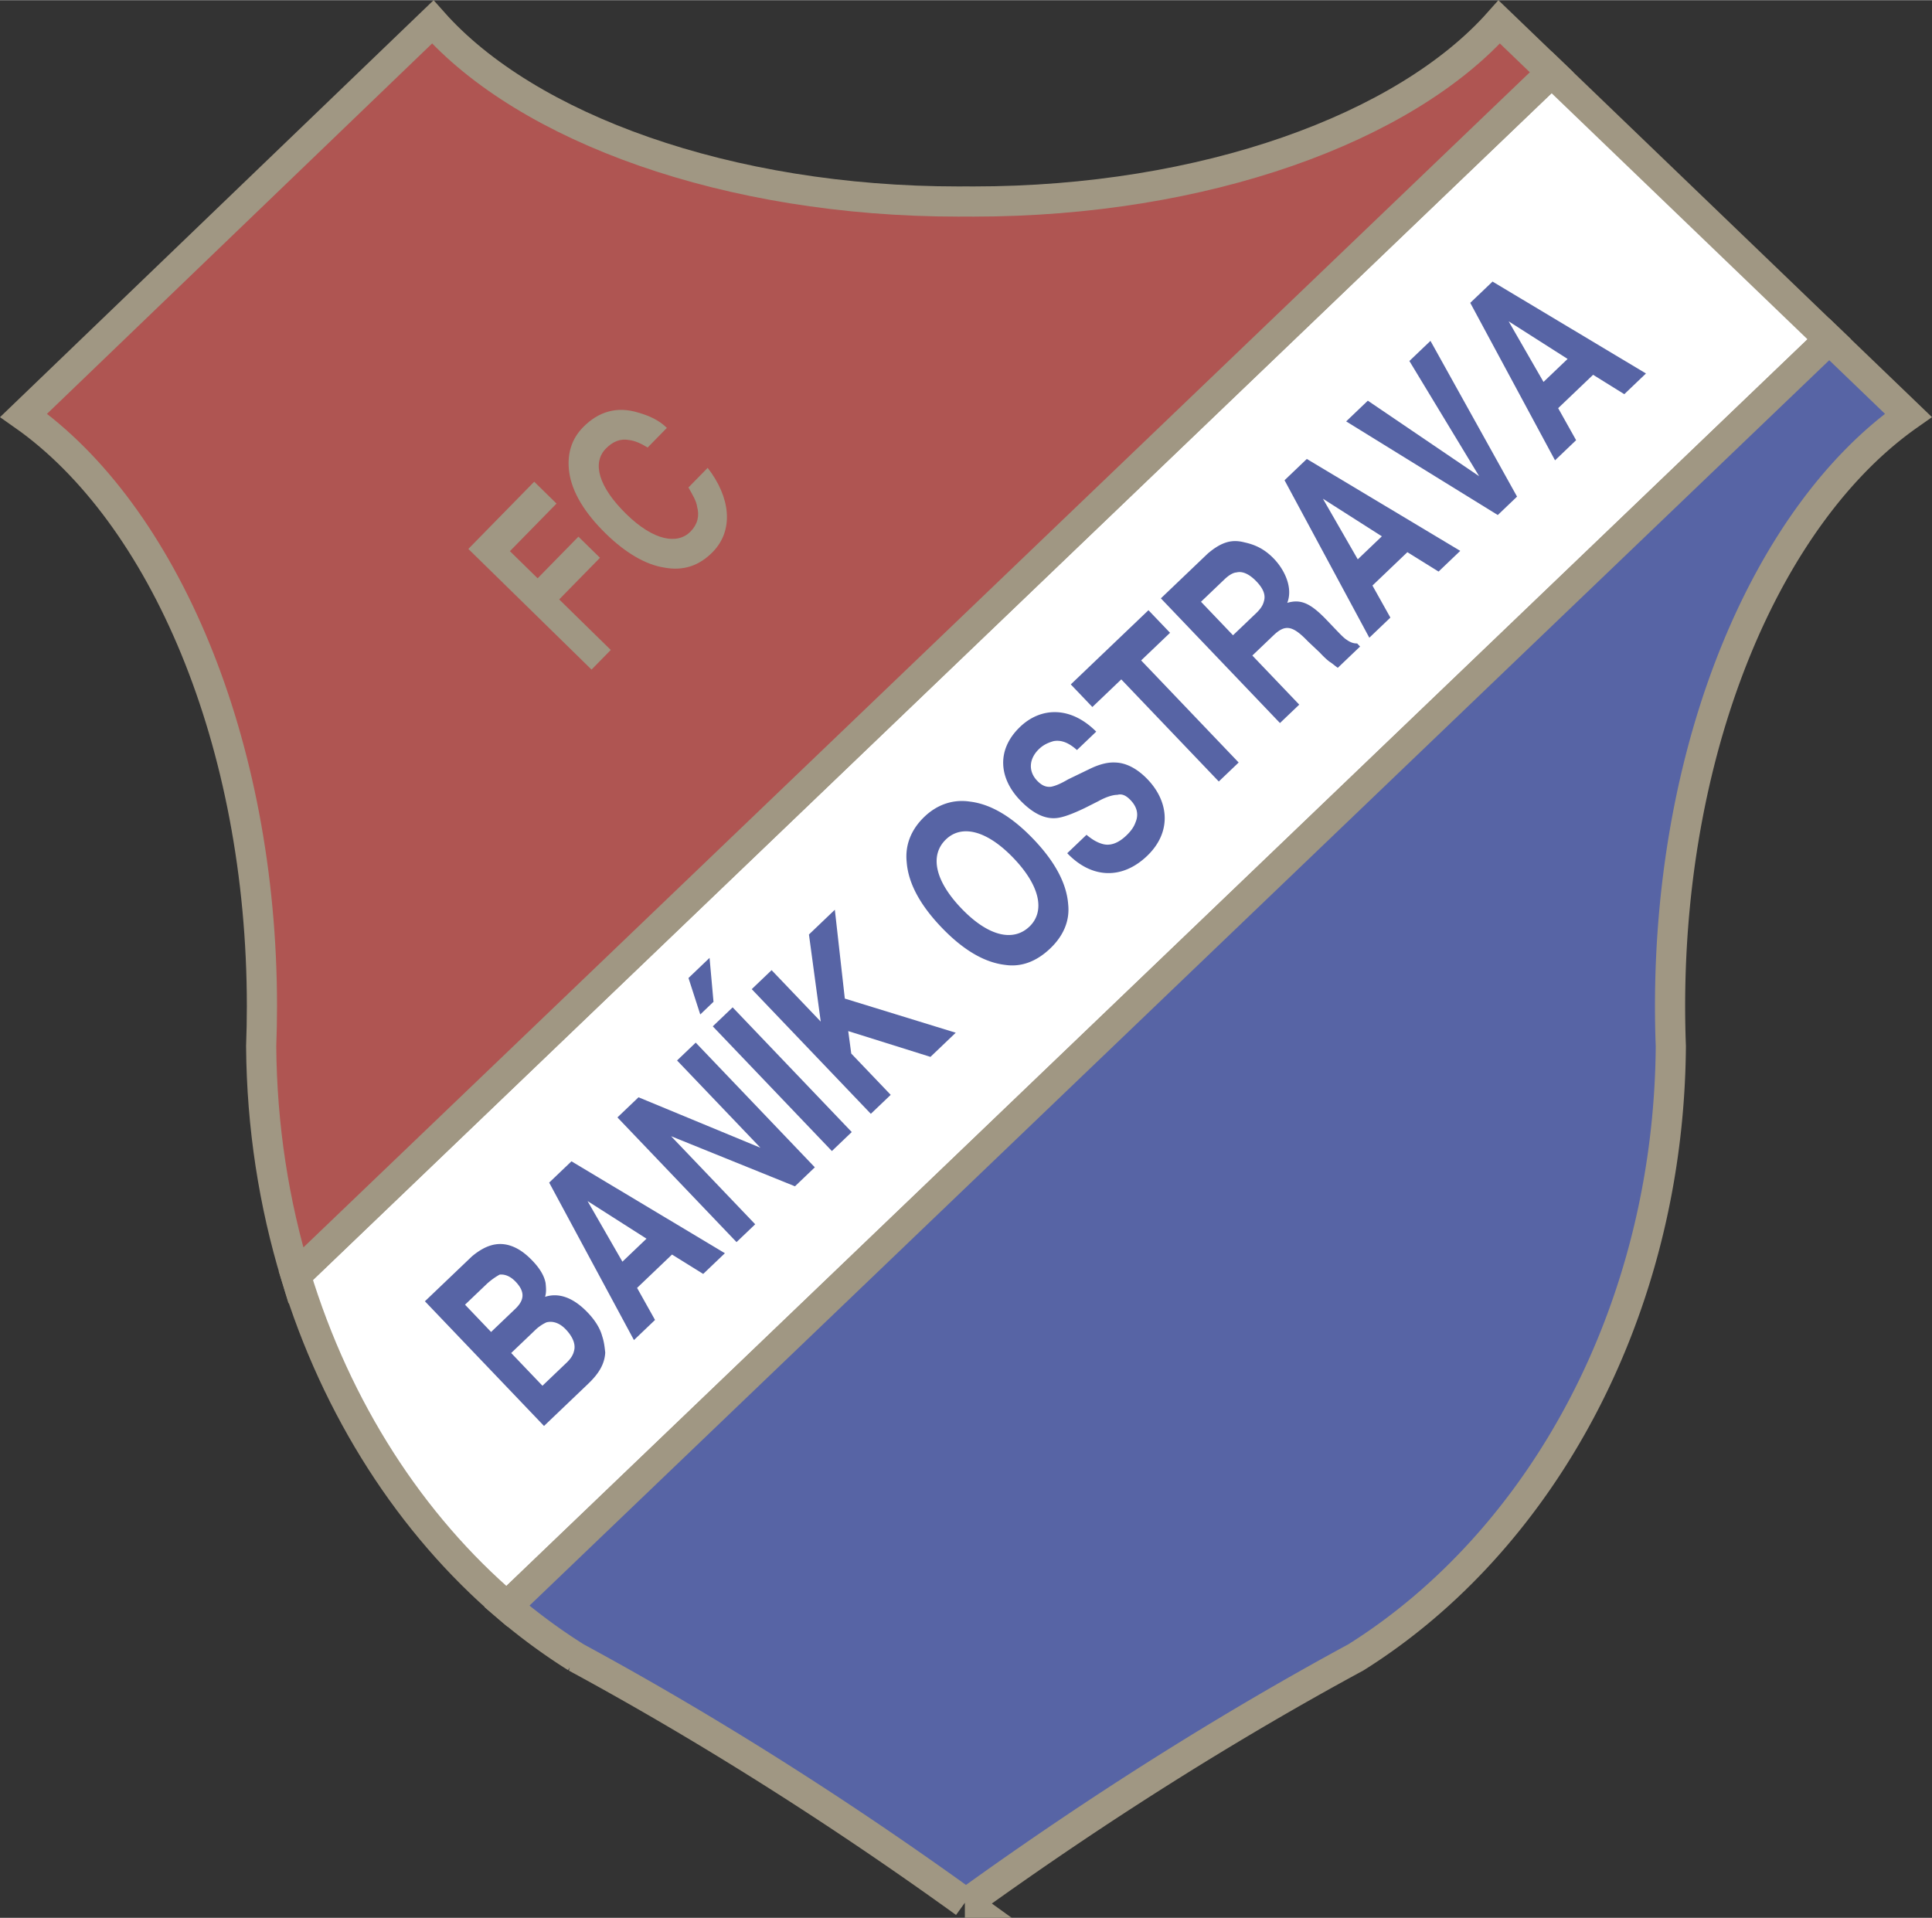
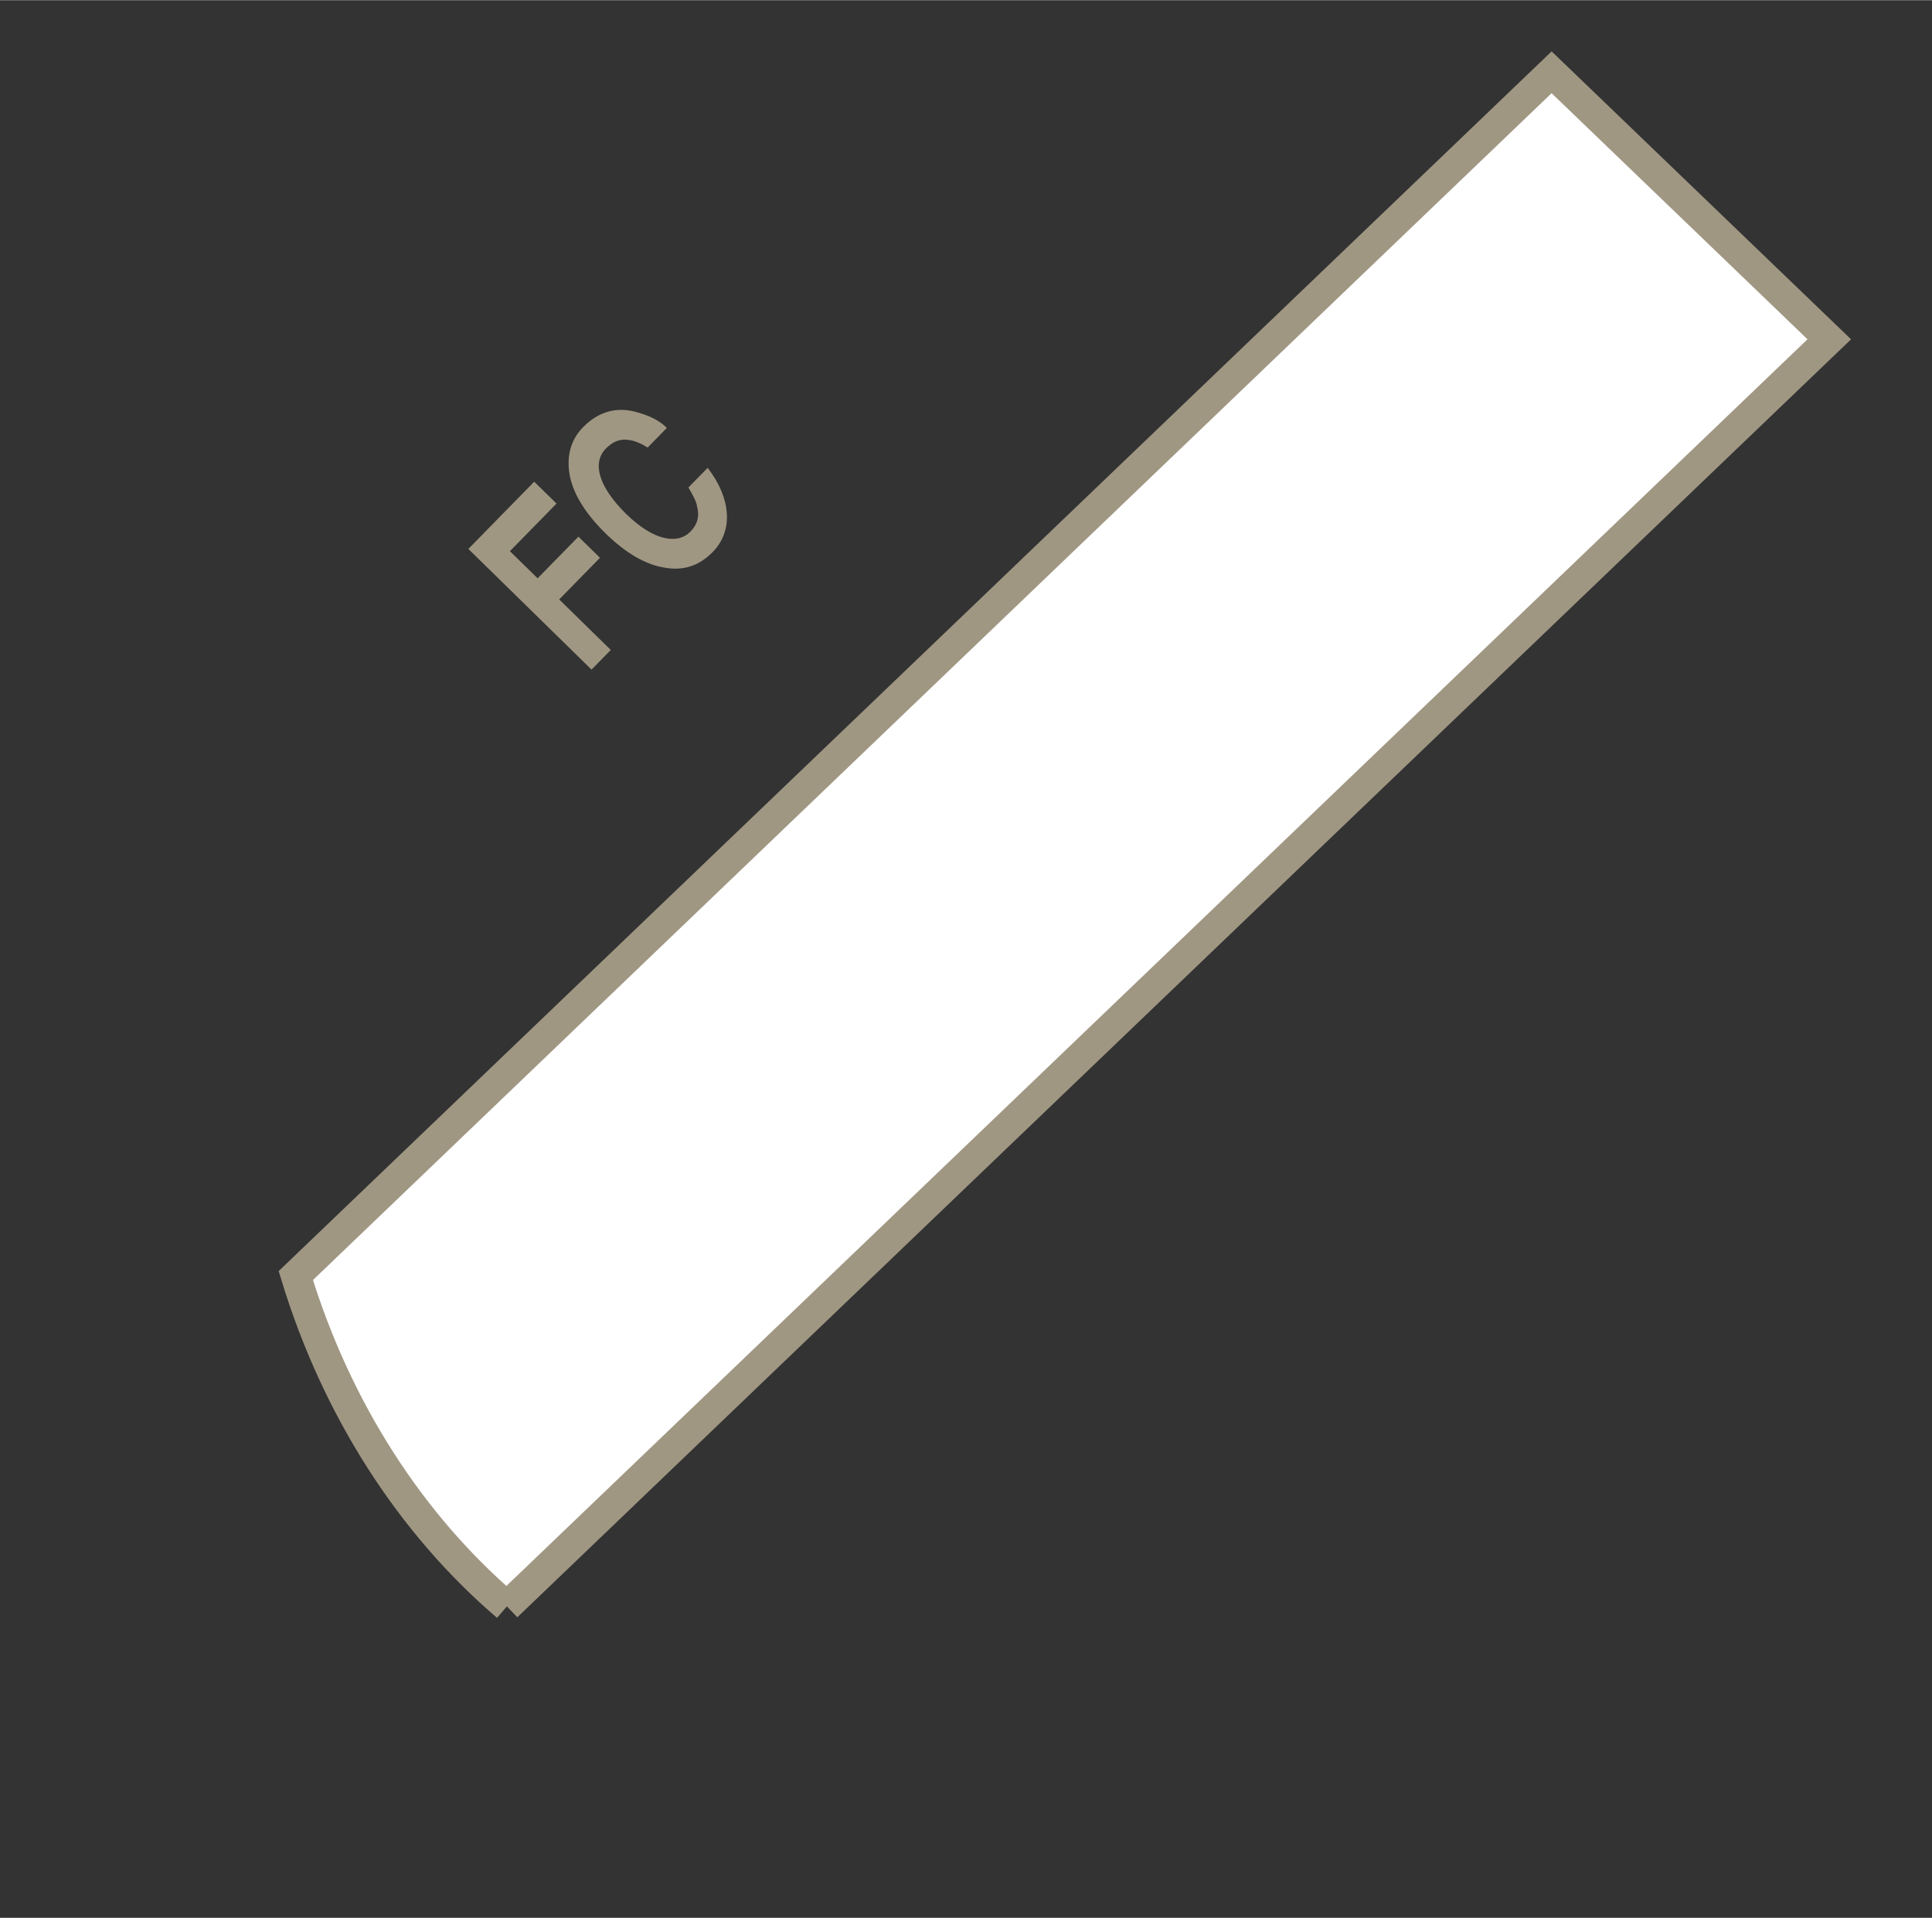
<svg xmlns="http://www.w3.org/2000/svg" width="2500" height="2482" viewBox="0 0 221.009 219.375">
  <rect x="0" y="0" width="221.009" height="219.375" fill="#333333" stroke="none" />
-   <path d="M57.983 183.748c-10.97-9.372-19.483-22.536-24.145-37.845L177.495 8.25l31.763 30.545L57.983 183.748z" fill="#fff" stroke="#a09783" stroke-width="3.452" />
-   <path d="M33.839 145.903c-2.5-8.212-3.895-17.04-3.962-26.232.057-1.517.087-3.044.087-4.584 0-30.254-11.256-56.338-27.258-67.593L49.503 2.49c10.76 12.132 33.697 20.543 60.152 20.543.284 0 .566-.004.85-.005.283.001.565.005.85.005 26.455 0 49.392-8.411 60.151-20.543l5.989 5.76L33.839 145.903z" fill="#af5552" stroke="#a09783" stroke-width="3.452" />
-   <path d="M110.375 217.648c-.053-.038-.104-.077-.157-.114-14.958-10.784-29.942-20.169-44.315-27.953a67.236 67.236 0 0 1-7.92-5.833L209.257 38.795l9.046 8.699c-16.002 11.255-27.258 37.338-27.258 67.593 0 1.54.03 3.067.087 4.584-.223 30.258-14.793 56.588-36.027 69.91-14.374 7.784-29.357 17.169-44.315 27.953-.053.038-.104.077-.157.114h-.258z" fill="#5764a5" stroke="#a09783" stroke-width="3.452" />
-   <path d="M55.609 146.931l-2.412 2.303 2.981 3.121 2.755-2.632c.965-.922 1.244-1.871.052-3.119-.596-.624-1.228-.872-1.828-.811-.43.24-.997.612-1.548 1.138zm5.624 5.199l-2.756 2.632 3.577 3.745 2.755-2.632c.483-.461.742-.879.847-1.32.227-.729-.093-1.616-.945-2.507-.682-.714-1.468-.985-2.205-.792a4.66 4.66 0 0 0-1.273.874zm-7.251-8.419c1.463-1.227 2.854-1.702 4.341-1.248.941.295 1.76.876 2.611 1.768.767.803 1.31 1.647 1.476 2.511.049.466.114 1.085-.06 1.593 1.613-.518 3.271.115 4.889 1.809.766.802 1.395 1.736 1.647 2.689.218.643.283 1.263.349 1.882-.077 1.438-.871 2.537-1.973 3.589l-5.03 4.804-13.625-14.264 5.375-5.133zm13.232-6.33l3.987 6.933 2.756-2.632-6.743-4.301zm5.307 15.902l-9.698-18.016 2.549-2.435 17.553 10.514-2.481 2.369-3.568-2.218-3.996 3.817 2.052 3.666-2.411 2.303zm11.734-11.209L70.63 127.81l2.412-2.303 13.946 5.773-9.537-9.985 2.135-2.04 13.625 14.264-2.273 2.172-14.17-5.731 9.623 10.074-2.136 2.04zm-.444-26.854l13.625 14.264-2.273 2.172-13.625-14.265 2.273-2.171zm-5.052-3.358l2.411-2.303.451 5.025-1.515 1.448-1.347-4.17zm20.86 15.538l-13.625-14.264 2.273-2.172 5.621 5.884-1.349-9.964 2.962-2.83 1.142 10.162 12.689 3.906-2.893 2.763-9.406-2.95.346 2.569 4.513 4.725-2.273 2.171zm18.141-21.42c1.792-1.711 1.26-4.613-1.806-7.822-3.066-3.21-5.94-3.874-7.731-2.163-1.86 1.776-1.329 4.678 1.738 7.888 3.065 3.209 5.939 3.873 7.799 2.097zm.469-9.994c2.469 2.585 3.791 5.073 3.966 7.463.195 1.859-.534 3.579-2.05 5.027-1.584 1.513-3.335 2.163-5.185 1.883-2.379-.285-4.804-1.72-7.273-4.305-2.47-2.586-3.792-5.073-3.967-7.463-.195-1.859.449-3.668 2.034-5.182 1.516-1.448 3.352-2.008 5.201-1.728 2.379.284 4.803 1.719 7.274 4.305zm3.857 1.6l2.205-2.106c.665.558 1.229.873 1.775 1.032.941.295 1.885-.096 2.781-.951.551-.526.879-1.011 1.054-1.518.365-.859.199-1.724-.568-2.526-.511-.535-.989-.759-1.504-.609-.531-.004-1.338.254-2.197.734l-1.512.762c-1.443.696-2.61 1.129-3.364 1.168-1.354.1-2.72-.642-4.083-2.068-2.384-2.496-2.726-5.75.03-8.382 2.343-2.237 5.735-2.409 8.699.556l-2.204 2.105c-.921-.826-1.792-1.187-2.684-1.017-.515.15-1.098.368-1.649.894-1.171 1.119-1.248 2.556-.226 3.626.511.535.989.76 1.589.698.446-.085 1.03-.301 1.958-.846l2.525-1.22c1.082-.521 2.043-.757 2.882-.706 1.216.031 2.497.684 3.69 1.931 2.469 2.585 2.758 6.061-.067 8.759-2.826 2.698-6.32 2.626-9.13-.316zm.405-19.311l8.887-8.489 2.47 2.585-3.307 3.159 11.155 11.679-2.273 2.172-11.156-11.679-3.307 3.158-2.469-2.585zm17.583-12.021l-2.687 2.566 3.662 3.833 2.618-2.5c.551-.526.81-.945.916-1.386.227-.728-.077-1.46-.844-2.263-.767-.802-1.569-1.229-2.307-1.036-.378.02-.876.325-1.358.786zm-1.903-2.957c1.601-1.358 2.784-1.637 4.188-1.271 1.164.253 2.274.726 3.381 1.885 1.278 1.337 2.174 3.379 1.514 5.033 1.544-.452 2.655.021 4.528 1.983l.937.98c.596.624 1.021 1.07 1.346 1.271.41.291.803.427 1.18.408l.34.356-2.549 2.435c-.41-.291-.581-.469-.905-.671-.409-.291-.835-.736-1.176-1.093l-1.346-1.271c-1.788-1.873-2.627-1.924-3.936-.673l-2.412 2.303 5.365 5.617-2.205 2.105-13.624-14.264 5.374-5.133zm13.163-6.264l3.987 6.933 2.755-2.632-6.742-4.301zm5.308 15.901l-9.698-18.016 2.549-2.435 17.552 10.514-2.48 2.369-3.568-2.219L157 66.965l2.052 3.666-2.41 2.303zm12.562-18.477l-7.978-13.18 2.411-2.303 9.905 17.817-2.205 2.106-17.345-10.711 2.48-2.369 12.732 8.64zm3.377-17.717l3.987 6.932 2.756-2.632-6.743-4.3zm5.306 15.901l-9.698-18.015 2.549-2.435 17.552 10.513-2.48 2.369-3.568-2.218-3.996 3.817 2.052 3.665-2.411 2.304z" fill="#5764a5" />
+   <path d="M57.983 183.748c-10.97-9.372-19.483-22.536-24.145-37.845L177.495 8.25l31.763 30.545L57.983 183.748" fill="#fff" stroke="#a09783" stroke-width="3.452" />
  <path d="M67.669 76.58L53.577 62.776l7.533-7.69 2.554 2.501-5.333 5.445 3.17 3.105 4.667-4.764 2.466 2.416-4.667 4.764 5.901 5.78-2.199 2.247zm1.616-15.569c-2.378-2.33-3.849-4.704-4.17-7.019-.278-2.006.239-3.767 1.572-5.128 1.8-1.837 3.926-2.423 6.311-1.687 1.348.386 2.407.89 3.288 1.753l-2.2 2.246c-.75-.468-1.479-.781-2.098-.854-1.016-.196-1.88.158-2.681.975-1.6 1.633-.839 4.38 2.332 7.485 3.171 3.106 5.889 3.501 7.356 2.004.799-.817 1.047-1.775.743-2.874-.085-.617-.481-1.271-.986-2.165l2.2-2.246c2.595 3.342 3.042 7.114.575 9.631-1.534 1.566-3.35 2.187-5.538 1.778-2.097-.321-4.414-1.656-6.704-3.899z" fill="#a09783" />
</svg>